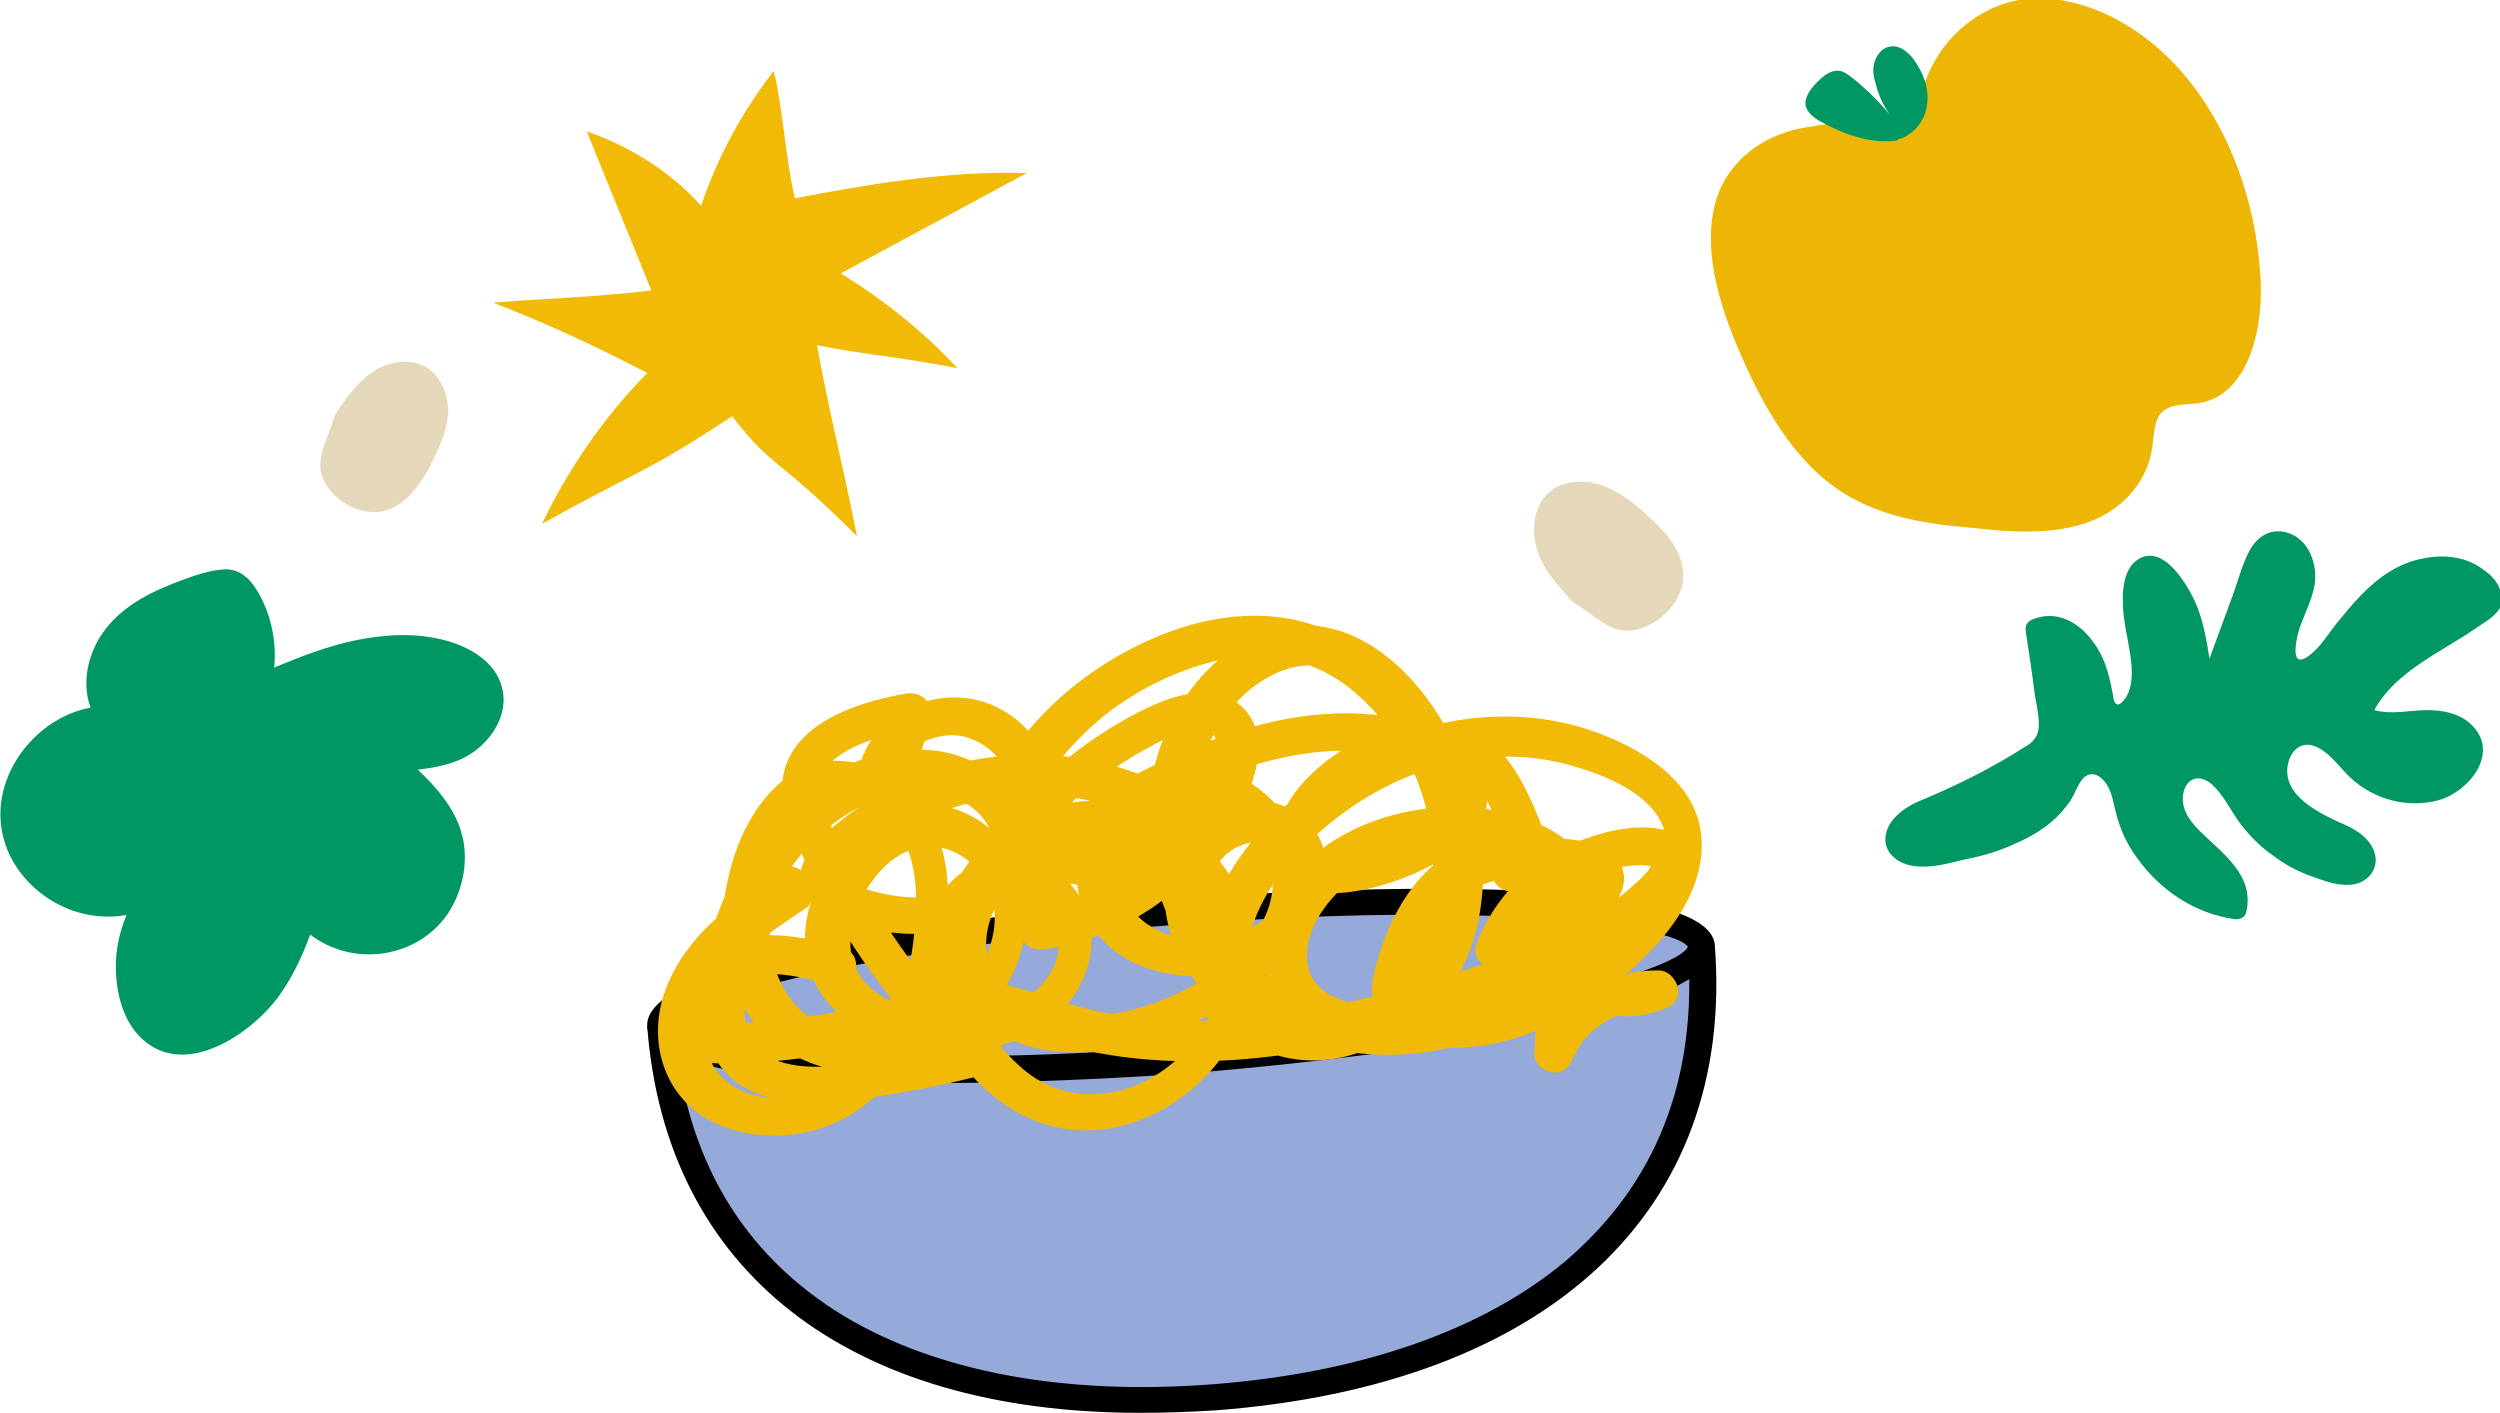
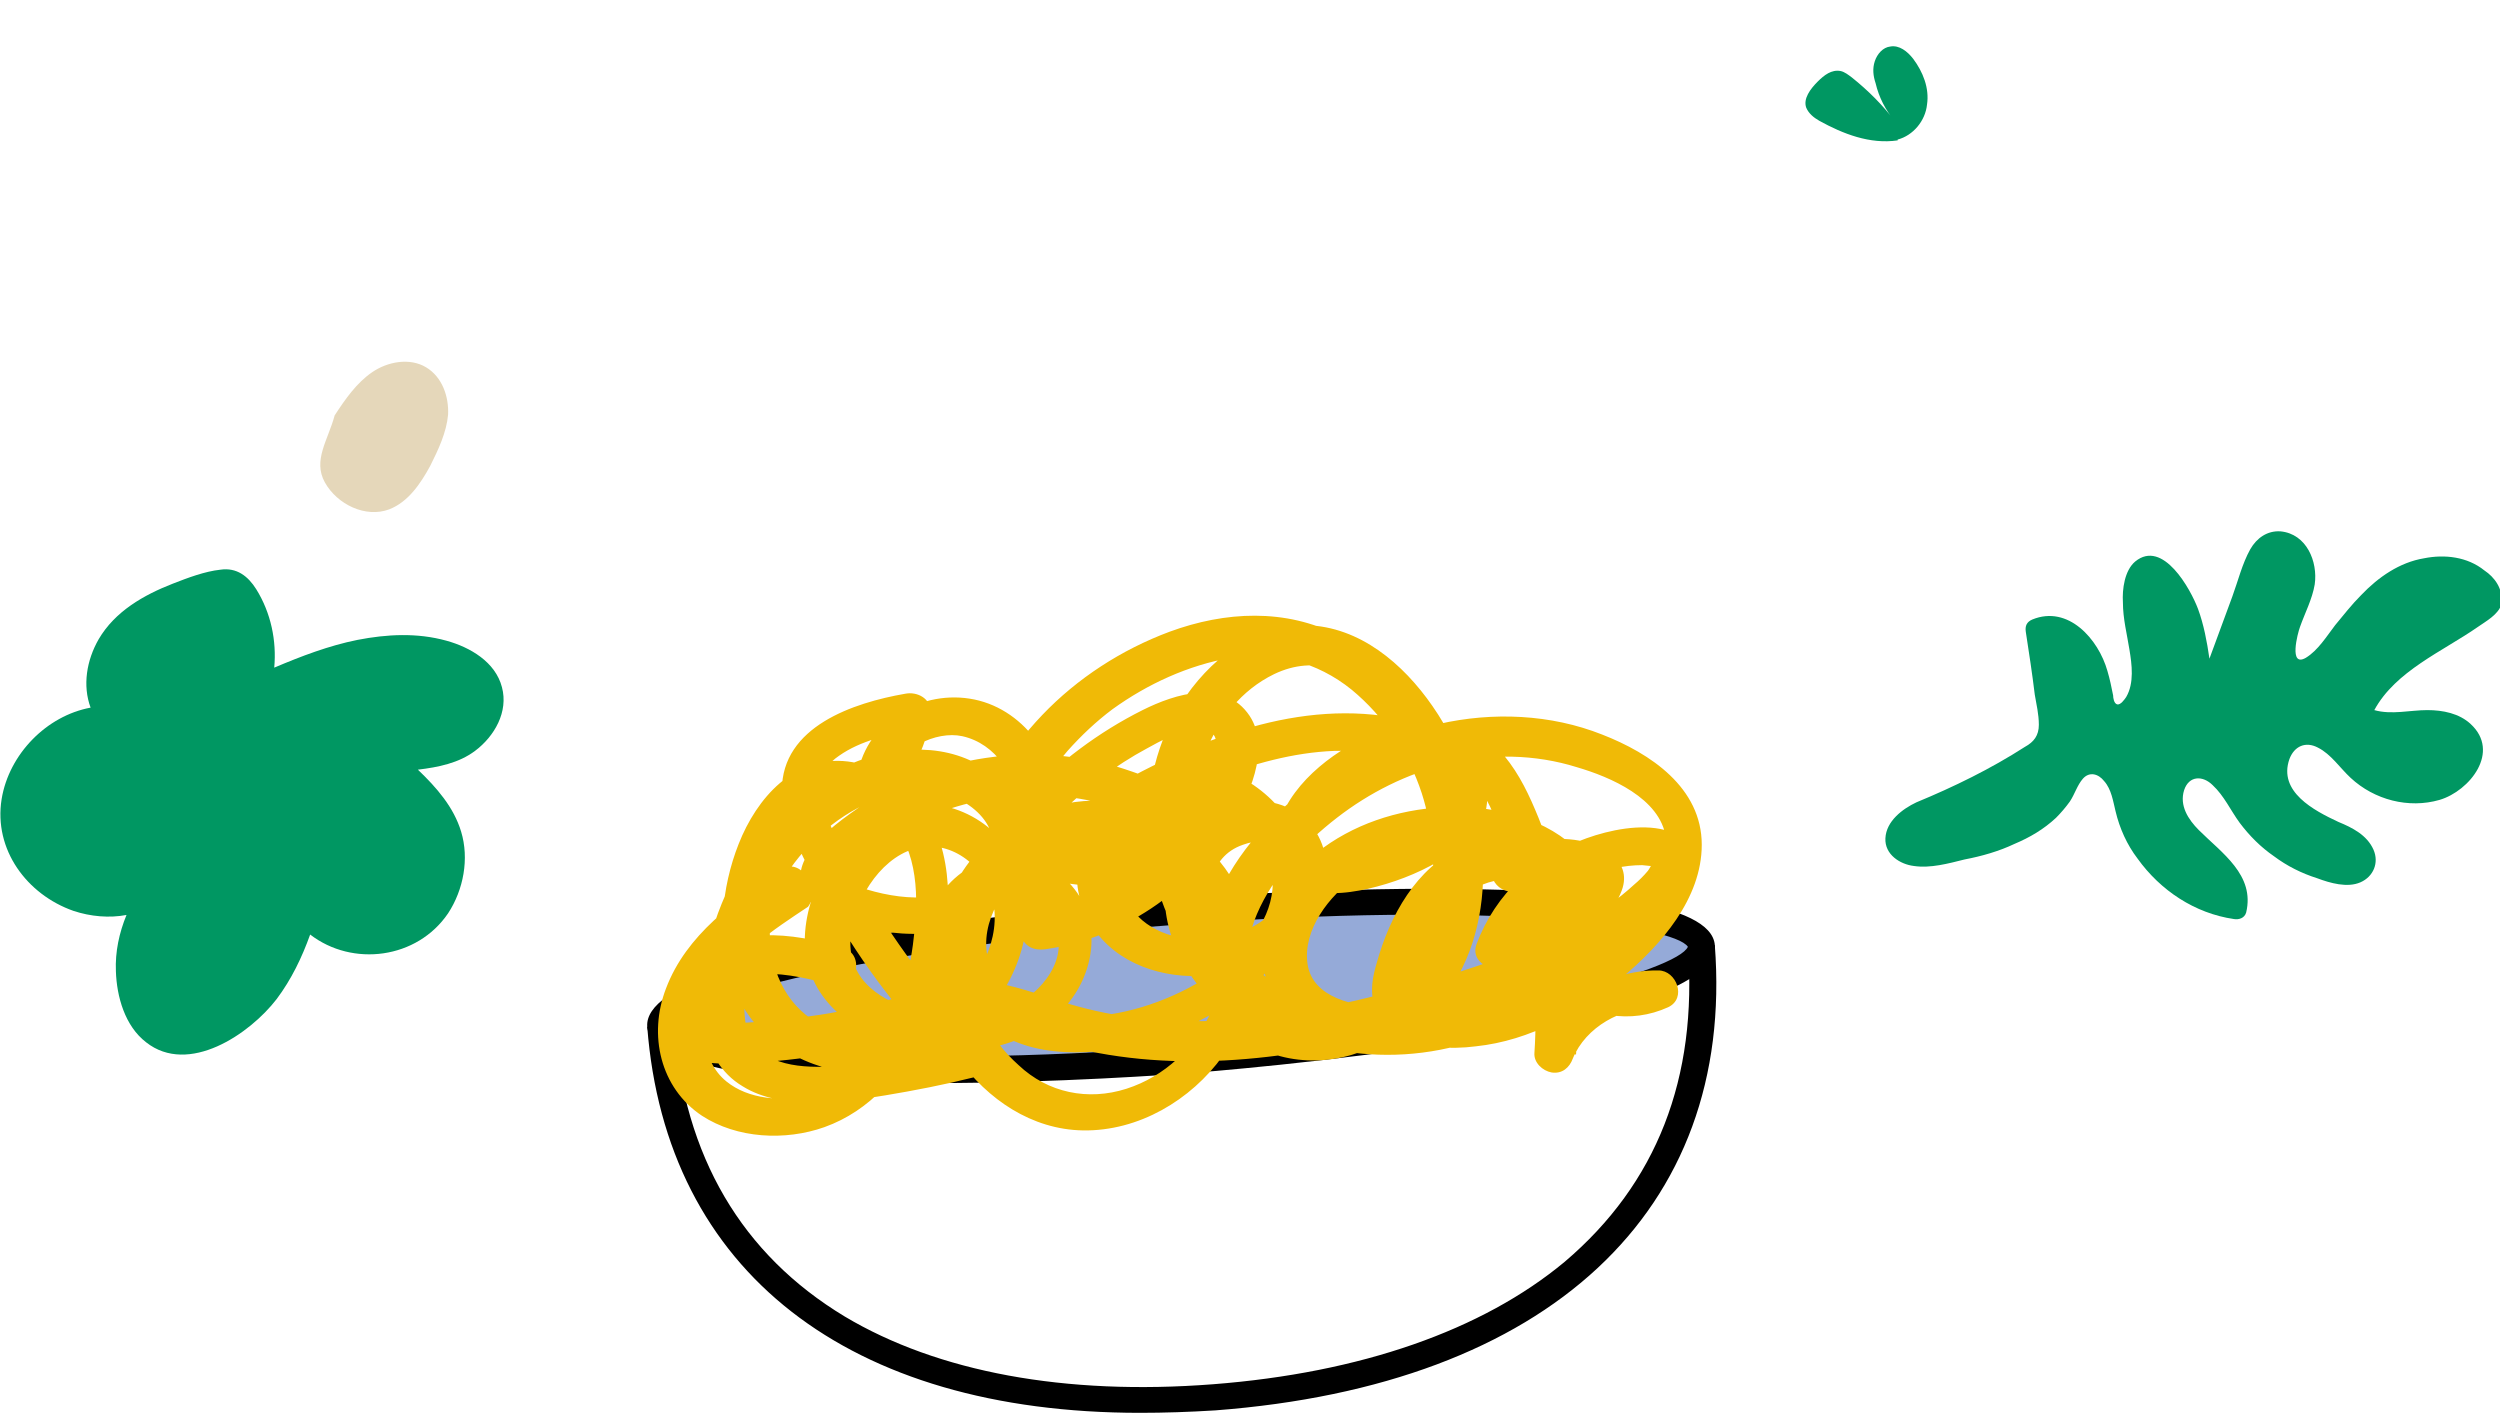
<svg xmlns="http://www.w3.org/2000/svg" version="1.1" id="Livello_1" x="0px" y="0px" viewBox="0 0 306.3 173.1" style="enable-background:new 0 0 306.3 173.1;" xml:space="preserve">
  <style type="text/css">
	.st0{fill:#95AAD8;}
	.st1{fill:#F0BA06;}
	.st2{fill:#009762;}
	.st3{fill:#EDB605;}
	.st4{fill:#E5D7BA;}
</style>
  <g>
    <g>
      <g>
        <g>
          <g>
-             <path class="st0" d="M208.4,115.9c2.7,35.2-24.5,52.5-59.7,55.2c-35.2,2.7-65.1-10.3-67.8-45.5" />
-           </g>
+             </g>
          <g>
            <path d="M139.7,173.1c-35.7,0-58.1-17.3-60.4-47.3l3.3-0.2c1.2,16.1,8.3,28.1,20.9,35.7c11.4,6.8,27,9.7,45.1,8.3       c18.1-1.4,33-6.6,43.1-15C203,145,208,132.1,206.8,116l3.3-0.2c2.5,32.6-20.4,53.9-61.2,57C145.7,173,142.6,173.1,139.7,173.1z       " />
          </g>
        </g>
        <g>
          <g>
            <ellipse transform="matrix(0.997 -7.628818e-02 7.628818e-02 0.997 -8.789 11.389)" class="st0" cx="144.7" cy="120.7" rx="63.9" ry="9.1" />
          </g>
          <g>
            <path d="M114.2,132.7c-16.9,0-34.4-1.4-34.9-6.9c-0.8-10.6,61.9-15.5,64.6-15.7s65.4-4.9,66.2,5.7l0,0       c0.8,10.6-61.9,15.5-64.6,15.7C144.2,131.6,129.4,132.7,114.2,132.7z M82.6,125.5c1.7,2.6,23.7,5.7,62.7,2.7       c39-3,60.3-9.4,61.5-12.2c-1.7-2.6-23.7-5.7-62.7-2.7C105.1,116.2,83.8,122.7,82.6,125.5z" />
          </g>
        </g>
      </g>
      <g>
        <g>
          <g>
            <path class="st1" d="M95.6,106.6c-5.6,3.8-11.5,7.9-14,14.5c-2.2,5.7-0.7,12.2,4.4,15.6c4.3,2.8,10.2,3.1,15,1.4       c5.6-2,9.6-6.6,11.9-11.9c1.2-2.9,2.1-5.8,2.6-8.9c0.5-3.4,0.9-6.8,0.5-10.2c-0.4-3.5-1.6-6.9-4-9.5c-2.1-2.3-5-3.9-8.1-4.3       c-6.6-0.8-11.2,4.5-13.4,10.1c-2.1,5.3-2.8,12-0.7,17.4c2.4,6.2,8,10,14.6,10.6c6.3,0.5,12.6-2.5,16.6-7.3       c4.3-5.1,6.5-12.5,3.3-18.8c-2.9-5.6-9.9-8.4-15.8-5.9c-5.8,2.6-9.9,9.7-9.9,15.9c0.1,6.9,5.6,11.2,11.8,12.7       c6.6,1.6,14.4,1,19.5-4c4.5-4.4,5.5-11.9,0.5-16.4c-2.4-2.2-5.6-3.2-8.9-2.4c-3,0.7-5.6,2.9-7,5.6c-3.2,6-0.9,13.7,2.9,18.9       c3.6,5,9,8.7,15.3,8.8c6.8,0.1,13.2-3.7,17.1-9.1c3.5-4.8,4.9-11.2,3.3-16.9c-1.7-5.9-6.2-10.7-11.7-13       c-5.5-2.3-11.8-1.7-16.9,1.2c-5.5,3-9.6,9-9.1,15.5c0.6,6.6,6.1,11.3,12.4,12.4c6.9,1.2,14.4-0.9,20.4-4.2       c5-2.8,9.8-7.1,11.4-12.8c1.7-6-0.9-11.9-6-15.4c-4.7-3.2-11.2-3.5-15.9,0c-4.3,3.2-7,9.2-5.2,14.5c3.6,11.1,20.4,11.4,27,3.2       c1.8-2.2,3.1-5,3-7.8c-0.1-2.9-1.7-5.7-4.4-7c-5.2-2.6-12,0.1-14.3,5.4c-2.6,5.8-0.3,12.6,3.8,17.2c3.7,4.1,9.1,6.6,14.6,7       c5.7,0.4,11.2-2,14.7-6.5c3.6-4.6,5-10.6,4.8-16.4c-0.2-6.8-2.3-13.7-6.2-19.3c-3.6-5.2-8.9-9.7-15.4-9.9       c-6.5-0.2-12.1,4.4-15.4,9.6c-2.9,4.6-4.3,10.2-4,15.7c0.5,11.6,7.8,21.7,18.7,25.6c10.7,3.7,24,1.5,32.1-6.6       c2.4-2.4,4.3-5.5,4.7-8.9c0.3-3.1-1.1-6.2-3.4-8.3c-4.2-3.8-10.5-5.1-16-4.8c-5.6,0.3-11.1,2.1-15.5,5.6       c-4.4,3.5-8,9.9-6.1,15.6c1.9,5.9,8.6,8,14.2,7.9c6.7,0,14-2.1,19.6-5.9c2.7-1.8,5.1-4.2,6.1-7.3c0.9-2.8,0.3-5.8-1.6-8.1       c-3.3-4.1-9.8-5-14.4-2.9c-5.6,2.5-8.8,8.4-10.4,14.1c-0.5,1.7-0.9,3.5-0.3,5.3c0.5,1.5,1.6,2.8,3,3.6c2.7,1.6,6.3,1.8,9.4,1.4       c6.7-0.7,12.7-4.1,17.9-8.4c4.8-4,9.8-9.7,9.8-16.3c0-7-6.3-11.2-12.2-13.5c-6.3-2.5-13.4-2.8-20-1.3c-6.3,1.4-12.1,4.4-17,8.5       c-4.9,4-9.3,9.2-11.1,15.4c-1.7,5.9-0.1,12.5,5.6,15.6c5.2,2.8,12,2.1,16.8-1.4c10.8-7.8,11.4-23.8,6.3-35       c-2.6-5.7-7.2-11-12.8-13.9c-6.6-3.4-14-3-20.8-0.5c-5.9,2.2-11.3,5.7-15.6,10.2c-4.1,4.3-10.2,12.4-3.9,17.6       c5.2,4.3,13.6,4,19.5,1.3c1.5-0.7,2.9-1.6,3.6-3.1c0.8-1.8,0.2-3.8-1.2-5.1c-2.1-2.1-5.3-3.2-8-4.1       c-10.7-3.5-23.5-1.7-32.7,4.9c-2.3,1.6-5.1,3.7-6.4,6.2c-1.8,3.7,1.2,6.4,4.4,7.5c6.3,2.2,14.1,2.7,19.4-2c2.2-2,3.8-5,3.7-8       c-0.2-3.4-2.1-6.2-4.8-8.2c-5-3.7-11.6-3.3-17.1-1c-5.9,2.5-10.5,7.1-13.6,12.6c-3.2,5.7-5.4,12.9-4.4,19.4       c0.5,3.1,2.1,5.9,4.8,7.5c2.4,1.5,5.3,1.9,8.1,2c3.2,0.1,6.3-0.4,9.4-0.9c3.6-0.6,7.2-1.3,10.8-2.2c1.8-0.4,2.3-2.8,1.1-4       c-5.5-5.5-10.2-11.7-14.2-18.4c-1.9-3.2-3.8-6.6-5.1-10.1c-1.1-2.9-0.8-5.2,1.7-6.9c2.7-1.9,6.1-2.6,9.3-3.2       c-1-0.8-2-1.5-3.1-2.3c-0.2,2.6-1.5,4.7-3.5,6.4c1.4,0.6,2.7,1.1,4.1,1.7c0.4-3.5,5.1-5.7,8.3-5c4.1,0.9,6.8,5,6.7,9       c0,2.1,2.7,3.2,4.1,1.7c3.1-3.3,6.5-6.1,10.4-8.4c1.8-1,3.6-2.1,5.5-2.7c1.1-0.3,3-0.9,3.9,0c1.1,1,0.2,3.2-0.2,4.3       c-0.6,1.7-1.4,3.2-2.3,4.7c-1.9,3.1-4.6,5.8-7.6,7.9c-3.6,2.4-7.7,4-12,4.6c1,0.6,2,1.1,3,1.7c-1.4-4.5,2.4-8.4,5.9-10.7       c4.2-2.8,8.9-5.1,13.5-6.9c4.7-1.8,9.6-3.2,14.7-3.4c4.2-0.1,9.5,0.2,12.6,3.5c1,1.1,1.4,2.4,0.4,3.6c-1.5,1.7-4.1,2.9-6.2,3.7       c-1.5,0.6-10.2,3.6-9.3-0.4c0.4-1.9,2-3.5,3.5-4.8c1.6-1.4,3.5-2.7,5.5-3.6c3.7-1.6,7.7-1.6,10.5,1.6c1.7,1.9,2.6,4.4,3.5,6.7       c1.1,2.8,1.9,5.7,2.6,8.7c1.3,5.9,1.8,12,1.4,18c-0.1,1.2,1,2.2,2.1,2.4c1.3,0.2,2.2-0.6,2.6-1.7c1.6-3.9,6-6.3,10.1-6.2       c-0.4-1.5-0.8-3-1.2-4.5c-3.2,1.5-7.6-0.1-9.3-3.2c-1.2-2.2-0.4-5-1.2-7.3c-1-2.9-3.7-4.8-6.8-4.2c0.6,1.5,1.2,2.9,1.9,4.4       c1.7-1,3.5-1.5,5.5-1.4c0.4,0,0.9,0.1,1.3,0.2c0.1,0,1.1,0.4,1.2,0.4c0.4,0.1,0.3-0.2,0-0.9c-0.1,0.2-0.2,0.3-0.3,0.5       c-0.3,0.4-0.6,0.7-0.9,1c-2.8,2.9-6.4,4.6-10.4,5.1c1,1,2,2,3,3c1.6-4.2,5.1-7.5,9.2-9.2c2-0.9,4.2-1.4,6.4-1.4       c0.2,0,1.5,0.2,1.6,0.1c0.1-0.1-0.2-0.4-0.3-0.4c0,0-0.5,0.9-0.6,1c-0.5,0.6-1.1,1.2-1.7,1.7c-3.8,3.5-8.5,5.9-13.3,7.8       c-5.3,2.1-10.8,3.8-16.4,5.3c-11.3,3-23.4,4.9-35.1,2.6c-3-0.6-5.9-1.5-8.8-2.5c-2.9-0.9-5.9-1.7-9-1.3c-3.1,0.3-6,1.5-9,2.3       c-3.1,0.8-6.2,1.5-9.3,1.9c-3.4,0.5-6.8,0.8-10.3,0.9c-0.7,0-2.4,0.2-3-0.5c-0.5-0.5,0.1-1.6,0.4-2.1       c3.2-5.1,10.8-3.5,15.5-2.1c3,0.9,4.3-3.8,1.3-4.6c-6.2-1.9-13.4-2.7-18.7,1.8c-2.3,1.9-4.2,5.2-3.3,8.3       c0.9,3.2,4.3,4.1,7.3,4.1c7.1,0,14.3-1.1,21.1-2.9c3.3-0.9,6.6-2.4,10-2.2c3.4,0.1,6.6,1.6,9.8,2.6c13.5,3.9,28,2.2,41.4-1.3       c6.4-1.7,12.7-3.6,18.8-6.1c5.7-2.4,11.5-5.4,15.6-10.1c1.1-1.2,2.1-2.7,2.1-4.4c0-2-1.3-3.7-3.3-4.2c-3-0.8-6.8,0-9.6,1       c-6.2,2.2-11.2,6.8-13.5,13c-0.7,1.9,1.3,3.2,3,3c2.9-0.4,5.8-1.4,8.3-3c2.4-1.5,5.5-3.8,6.5-6.6c1.4-3.8-2.7-5.8-5.8-6.2       c-3.1-0.4-6.3,0.2-9,1.9c-2.4,1.5-0.8,4.9,1.9,4.4c0.6-0.1,1,1.3,1.1,1.6c0.3,1.6,0.1,3.2,0.4,4.8c0.4,2.2,1.8,4.3,3.5,5.7       c3.8,3.3,9,4.2,13.6,2.1c2.3-1.1,1-4.5-1.2-4.5c-6.4-0.1-12.3,3.8-14.8,9.7c1.6,0.2,3.2,0.4,4.7,0.6c0.4-6.6-0.2-13.3-1.7-19.7       c-0.7-3.2-1.7-6.3-2.9-9.3c-1.1-2.7-2.3-5.3-4.2-7.6c-3.9-4.5-10.1-5.1-15.4-3c-4.9,2-10.4,5.9-12.2,11.2       c-0.9,2.8-0.2,5.9,2.4,7.5c2.5,1.6,5.7,1.2,8.5,0.6c3-0.7,6-1.8,8.7-3.4c2.5-1.5,5.2-3.4,5.8-6.5c1.1-6-5.4-9.9-10.4-10.9       c-6.1-1.3-12.4-0.7-18.4,1c-6.6,1.9-13.2,5-19,8.6c-5.7,3.5-11.4,9.6-9.2,16.9c0.4,1.4,1.6,1.9,3,1.7c9.2-1.3,17.7-7,22.6-14.9       c2.2-3.6,5.1-9.6,2.4-13.7c-3.1-4.6-9.1-2.7-13.1-0.7c-5.4,2.7-10.3,6.4-14.4,10.7c1.4,0.6,2.7,1.1,4.1,1.7       c0.2-6.4-4.4-12.8-10.9-13.8c-6.4-1-13,3.2-13.8,9.8c-0.1,0.9,0.7,1.9,1.5,2.2c1,0.4,1.9,0.1,2.6-0.5c2.9-2.5,4.6-6,4.9-9.8       c0.1-1.7-1.6-2.6-3.1-2.3c-6.3,1.1-15.1,4-15.1,11.8c0,2.4,0.9,4.6,1.9,6.7c0.9,2,1.9,3.9,2.9,5.8c2.1,3.8,4.4,7.5,7,11       c3,4,6.2,7.9,9.7,11.4c0.4-1.3,0.7-2.7,1.1-4c-5.7,1.4-11.6,2.8-17.5,3c-4.2,0.1-9-0.7-9.6-5.7c-0.6-5.1,1.1-10.8,3.5-15.3       c2.4-4.5,5.8-8.3,10.3-10.7c3.7-2,8.3-3,12.3-1.1c1.9,0.9,3.8,2.6,4.2,4.8c0.4,2-0.8,3.8-2.2,5c-4,3.4-10.4,2.4-14.9,0.7       c-0.4-0.2-0.8-0.4-1.1-0.6c-0.1,0-0.3-0.3-0.2-0.3c0.3,0.4,0,0.4,0.1,0.2c0.6-0.9,1.4-1.6,2.2-2.4c1.7-1.5,3.5-2.8,5.5-3.9       c7.9-4.3,17.7-5.2,26.2-2.3c1,0.3,2,0.8,3,1.2c0.5,0.2,0.9,0.5,1.4,0.7c0.1,0.1,1.1,0.9,1.3,0.9c0.1,0,0.1-0.3,0.1-0.3       c0-0.1,0.1-0.1,0.1-0.2c-0.1,0.1-0.2,0.2-0.4,0.3c-0.5,0.3-1,0.5-1.5,0.8c-1.3,0.5-2.6,0.9-4,1.1c-3.2,0.4-12.3,0-10.6-5.2       c0.8-2.4,2.6-4.5,4.2-6.4c1.7-1.9,3.5-3.6,5.5-5.1c4.3-3.1,9.3-5.4,14.5-6.3c5.3-0.9,10.6,0.5,14.8,3.9c4,3.3,7,7.8,8.6,12.7       c2.8,8.7,1.8,21.3-6.9,26.4c-3.4,2-8.3,2.3-11.6-0.1c-3.8-2.7-3.3-7.7-1.7-11.5c2-4.7,5.8-8.7,9.8-11.8c4-3.1,8.6-5.4,13.5-6.6       c5.2-1.3,10.8-1.2,15.9,0.4c4.1,1.2,10.2,3.8,10.9,8.6c0.7,4.7-3.3,9.3-6.5,12.3c-3.9,3.6-8.5,6.8-13.8,8.1       c-2.3,0.6-4.9,0.9-7.3,0.5c-0.8-0.1-1.9-0.4-2.5-0.9c-0.8-0.7-0.5-1.8-0.2-2.7c1.1-4.4,3.3-9,7.4-11.3c2.9-1.5,7.3-1,9.3,1.5       c0.9,1.2,1.1,2.8,0.2,4.4c-1.1,2.1-3.2,3.6-5.2,4.7c-4.8,2.7-10.5,4.3-16,4.2c-3.5-0.1-8.7-1.1-9.3-5.3       c-0.6-4.2,2.7-8.4,5.9-10.6c3.4-2.3,7.5-3.5,11.6-3.6c4.1-0.1,9.1,0.5,12.3,3.4c4,3.6,1,8.4-2.3,11.3       c-6.7,5.9-16.7,7.4-25.1,4.9c-8.6-2.5-14.6-9.6-16.2-18.4c-1.5-8.3,1.7-18.6,9.7-22.5c10.2-4.9,18.2,8.1,20.3,16.2       c2.2,8.1,1.6,20.4-7.4,24.3c-7.5,3.2-17.5-1.7-20.1-9.3c-1.3-3.8-1-8.8,3.4-10.3c1.6-0.6,3.5-0.6,4.8,0.4c1.3,1,1.4,2.7,1,4.3       c-2.3,7.5-14.4,9.2-19.1,3.6c-2.3-2.7-1.8-6.7,0.3-9.5c2.5-3.3,6.6-4.3,10.4-2.8c3.8,1.5,6.6,5.3,6.2,9.5       c-0.4,4.2-3.6,7.7-6.9,10c-4.3,3-9.7,5.1-14.9,5.5c-4.6,0.3-10.1-0.9-12.4-5.3c-2.3-4.4,0.3-9.6,3.8-12.5c3.3-2.7,8-4,12.2-3.1       c4.3,0.9,8.1,3.8,10.2,7.6c2.2,3.9,2.3,8.6,0.5,12.7c-1.9,4.4-5.7,8-10.4,9.5c-4.7,1.5-9.6,0.5-13.2-2.9       c-3.6-3.2-6.3-8.2-6.2-13.1c0-2.3,0.8-4.5,2.6-5.9c1.5-1.2,3.5-1.6,5.3-0.8c1.7,0.8,3.1,2.6,3.2,4.6c0.2,2.2-1,4.3-2.5,5.8       c-3.7,3.7-9.8,3.9-14.6,2.8c-4.5-1.1-8.7-3.7-8.4-8.9c0.3-4.3,3.4-9.7,7.8-11c4.3-1.3,8.6,2,9.6,6.1c1.2,4.9-1.7,10.1-5.3,13.2       c-3.5,3.1-8.4,4.5-13,3.3c-4.7-1.2-7.8-4.7-8.7-9.5c-0.8-4.3,0.1-9.4,2.1-13.3c1.9-3.7,5.4-6.8,9.8-4.9c5.1,2.3,6,8.2,5.7,13.3       c-0.3,4.7-1.2,9.7-3.5,13.9c-2.1,3.9-5.2,7-9.5,8.1c-3.4,0.8-7.5,0.5-10.2-1.7c-3.2-2.6-3.2-7.3-1.3-10.9       c2.4-4.7,7.1-7.7,11.3-10.5C100.6,109,98.1,104.8,95.6,106.6L95.6,106.6z" />
          </g>
        </g>
      </g>
    </g>
    <g>
      <path class="st2" d="M61.5,84.2c-0.8-3.1-3.9-4.9-6.8-5.7c-3.6-1-7.3-0.8-10.9-0.1c-3.5,0.7-6.9,2-10.2,3.4    c0.3-3.3-0.4-6.7-2.2-9.6c-1-1.6-2.4-2.7-4.4-2.4c-1.9,0.2-4,1-5.8,1.7c-3.6,1.4-7.1,3.4-9.1,6.8c-1.5,2.6-2,5.7-1,8.4    C5.7,87.7,1.1,92.4,0.2,97.9c-1,6.2,3.1,11.7,8.8,13.7c2.1,0.7,4.4,0.9,6.5,0.5c-0.9,2.2-1.4,4.5-1.3,6.9c0.1,3.1,1.1,6.7,3.7,8.7    c5.2,4.1,12.7-1,16-5.3c1.8-2.4,3.1-5.1,4.1-7.9c5.2,4,13.1,3,16.9-2.6c1.9-2.9,2.6-6.7,1.6-10c-0.9-3-3-5.4-5.3-7.6    c2.5-0.3,5-0.8,7-2.3C60.6,90.2,62.3,87.2,61.5,84.2z" />
    </g>
    <g>
      <g>
-         <path class="st1" d="M60.3,37.1c7.2-0.6,11.4-0.6,19.5-1.5c-2.6-6.5-5.3-13-7.9-19.5c5.5,1.9,10.4,5.1,14,9.1     c2-5.9,5-11.5,8.9-16.5c1.1,4.3,1.5,11.3,2.6,15.6c8.8-1.7,18.8-3.4,28.4-3.1c-7.6,4.1-15.2,8.2-22.8,12.3     c5.4,3.3,10.2,7.2,14.3,11.6c-8.4-1.6-11.2-1.6-17.2-2.8c1.6,8.8,3.1,14.3,4.9,23.4c-10.1-10.1-10.1-8-15.3-14.7     c-11.1,7.3-10.8,6.2-23.3,13.2c3.2-6.7,7.5-13,12.9-18.5C73,42.4,66.7,39.5,60.2,37" />
-       </g>
+         </g>
    </g>
    <g>
      <g>
        <g>
-           <path class="st3" d="M234.6,15.1c-4.7-1.2-8.8-0.2-13.3,0.5c-4.5,0.7-8.7,3.3-10.6,7.7c-2.5,6-0.3,13.6,2.6,20.2      c2.7,6.2,6.2,12.4,11.5,16.2c5.2,3.7,11.3,4.5,17.1,5c4.5,0.5,9.1,0.8,13.3-0.5c4.2-1.3,7.8-4.6,8.5-9.4c0.2-1.4,0.2-3.1,1-4.1      c1.1-1.3,3.1-1.1,4.7-1.3c6.1-1,8.1-9.2,7.5-16.2c-0.6-8.2-3.4-16.6-8.6-23.2s-13-10.9-20.3-10.1C241,0.8,234.9,7.3,235,15.4" />
-         </g>
+           </g>
      </g>
      <g>
        <g>
          <path class="st2" d="M232.5,17.1c1.9-0.5,3.4-2.3,3.6-4.3c0.3-2-0.5-4-1.7-5.6c-0.7-0.9-1.7-1.7-2.8-1.5      c-0.9,0.1-1.6,0.9-1.9,1.8c-0.3,0.9-0.2,1.8,0.1,2.7c0.4,1.7,1.2,3.3,2.4,4.7c-1.5-2-3.3-3.8-5.3-5.4c-0.4-0.3-0.9-0.7-1.4-0.8      c-1.1-0.2-2,0.5-2.8,1.3c-0.9,0.9-1.8,2.1-1.4,3.2c0.3,0.7,0.9,1.2,1.6,1.6c2.9,1.6,6.2,2.9,9.6,2.4" />
        </g>
      </g>
    </g>
    <g>
      <path class="st2" d="M304.4,69.9c-2.1-1.7-4.9-2-7.4-1.5c-3,0.5-5.6,2.3-7.7,4.5c-1.2,1.2-2.2,2.5-3.2,3.7c-1,1.3-2.1,3.1-3.6,4    c-2.1,1.2-1-3-0.7-3.8c0.6-1.7,1.5-3.4,1.8-5.2c0.4-2.8-1-6.2-4.2-6.5c-1.6-0.1-2.9,0.8-3.7,2.2c-1,1.8-1.5,3.9-2.2,5.8    c-0.9,2.5-1.9,5.1-2.8,7.6c-0.3-2.1-0.7-4.2-1.4-6.1c-0.9-2.4-4.3-8.6-7.7-5.8c-1.3,1.1-1.6,3.4-1.5,5c0,2,0.5,3.9,0.8,5.8    c0.3,1.8,0.6,4.1-0.4,5.8c-0.2,0.3-0.7,1-1.1,0.9c-0.4-0.1-0.5-0.8-0.5-1.1c-0.2-1-0.4-2-0.7-3c-1.1-3.9-4.8-8.1-9.2-6.3    c-0.7,0.3-0.9,0.8-0.8,1.5c0.4,2.6,0.8,5.2,1.1,7.7c0.2,1.2,0.5,2.4,0.5,3.7c0,1.3-0.6,2.1-1.7,2.7c-4.2,2.7-8.7,4.9-13.3,6.8    c-1.7,0.8-3.7,2.3-3.8,4.4c-0.1,2,1.8,3.2,3.5,3.4c2,0.3,4.2-0.3,6.2-0.8c2.1-0.4,4.2-1,6.1-1.9c1.9-0.8,3.6-1.8,5.1-3.2    c0.6-0.6,1.2-1.3,1.7-2c0.6-0.9,0.9-2,1.6-2.8c0.8-0.9,1.9-0.6,2.6,0.3c0.9,1,1.1,2.5,1.4,3.7c0.5,2.1,1.4,4.1,2.7,5.8    c2.8,3.9,7,6.7,11.8,7.4c0.6,0.1,1.3-0.1,1.5-0.8c1.1-4.6-3-7.3-5.8-10.1c-1.3-1.3-2.4-3-1.8-4.9c0.6-1.8,2.3-1.8,3.5-0.6    c1.4,1.3,2.2,3.1,3.3,4.6c1.2,1.6,2.6,3,4.2,4.1c1.6,1.2,3.4,2.1,5.3,2.7c1.6,0.6,3.7,1.2,5.3,0.5c1.6-0.7,2.3-2.4,1.6-4    c-0.8-1.8-2.6-2.7-4.3-3.4c-3-1.4-7.4-3.7-6-7.7c0.6-1.6,2-2.2,3.5-1.4c1.6,0.8,2.7,2.5,4,3.7c2.9,2.7,7.1,3.8,10.9,2.7    c3.7-1.1,7.5-5.9,3.8-9.3c-1.4-1.3-3.4-1.7-5.3-1.7c-2.1,0-4.4,0.6-6.5,0c2.6-4.8,8.4-7.2,12.7-10.2c1-0.7,2.5-1.5,2.9-2.8    C306.7,72.1,305.6,70.7,304.4,69.9z" />
    </g>
    <g>
      <g>
        <path class="st4" d="M41,50.9c-0.8,3-2.7,5.5-1.2,8.2s5,4.4,7.9,3.3c2.3-0.9,3.8-3.1,5-5.3c1-2,2-4.1,2.2-6.3     c0.1-2.2-0.7-4.6-2.7-5.8c-2-1.2-4.7-0.7-6.6,0.6S42.3,48.9,41,50.9" />
      </g>
    </g>
    <g>
      <g>
-         <path class="st4" d="M192.6,73.7c2.9,1.7,4.9,4.3,8.1,3.4c3.2-0.9,5.9-4,5.5-7.3c-0.3-2.6-2.2-4.7-4.2-6.5     c-1.7-1.6-3.6-3.1-5.9-3.9c-2.3-0.7-5-0.5-6.6,1.2c-1.7,1.8-1.9,4.6-1.1,7S191,71.8,192.6,73.7" />
-       </g>
+         </g>
    </g>
  </g>
</svg>